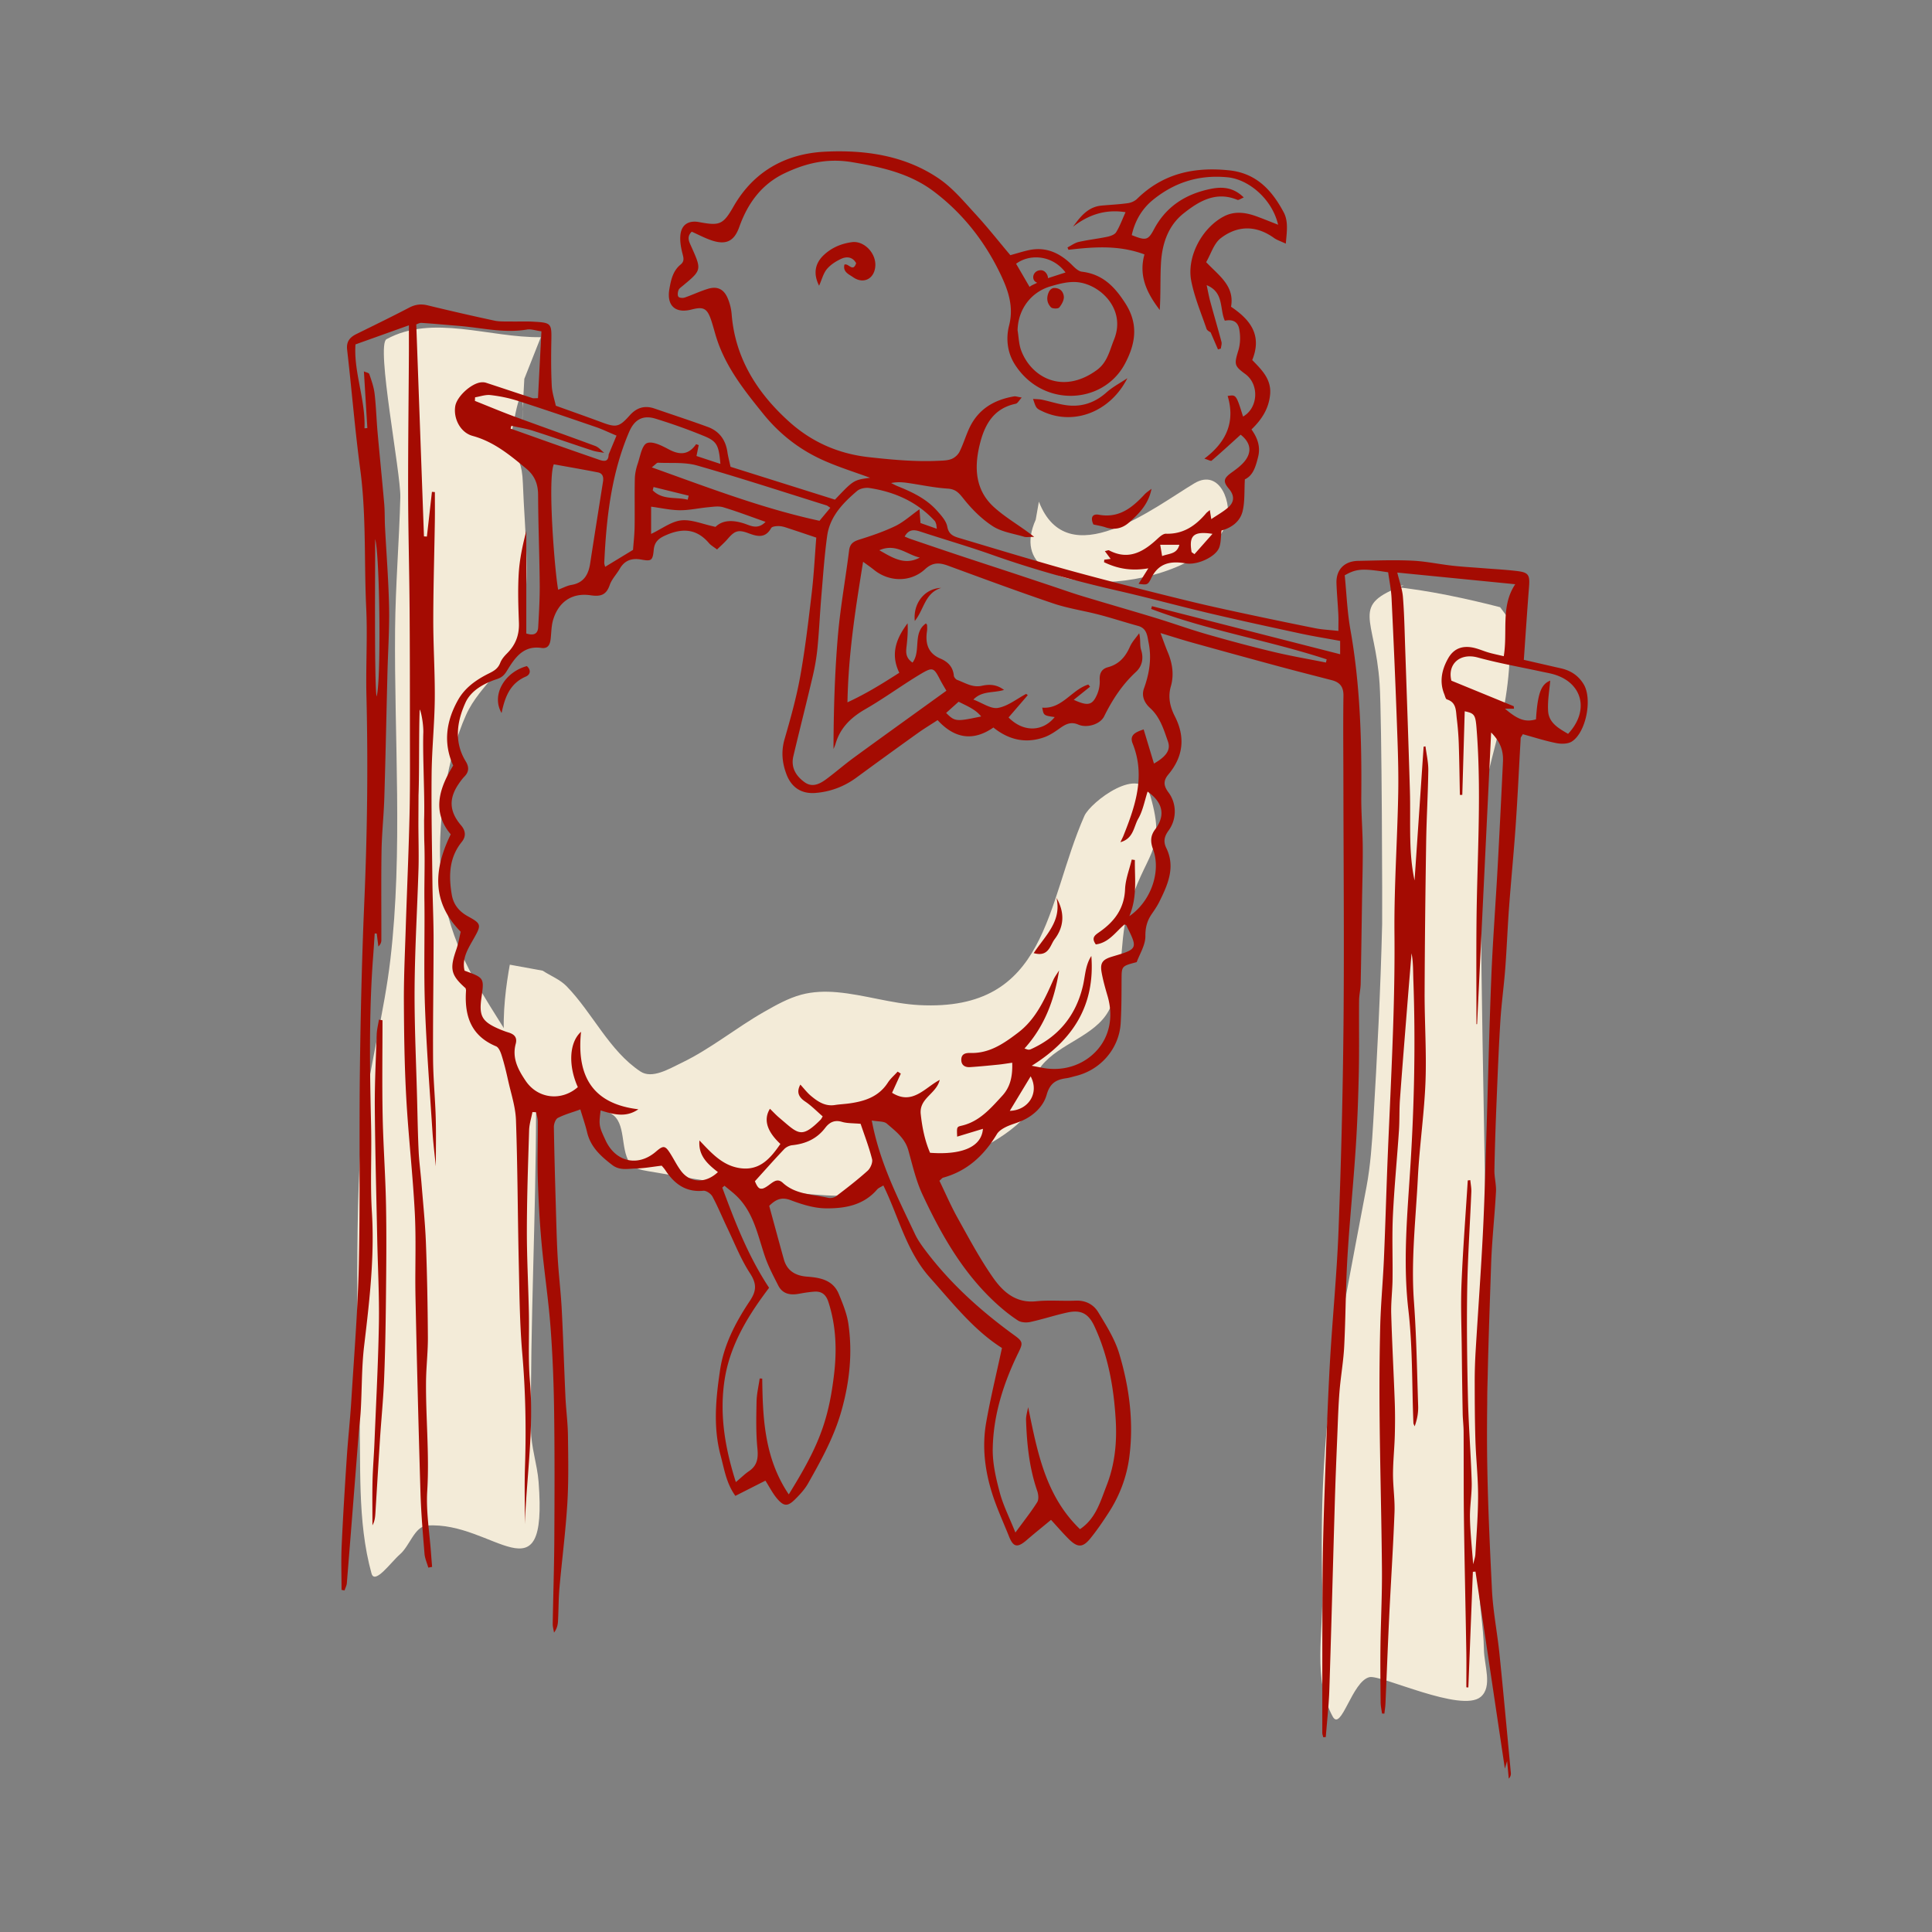
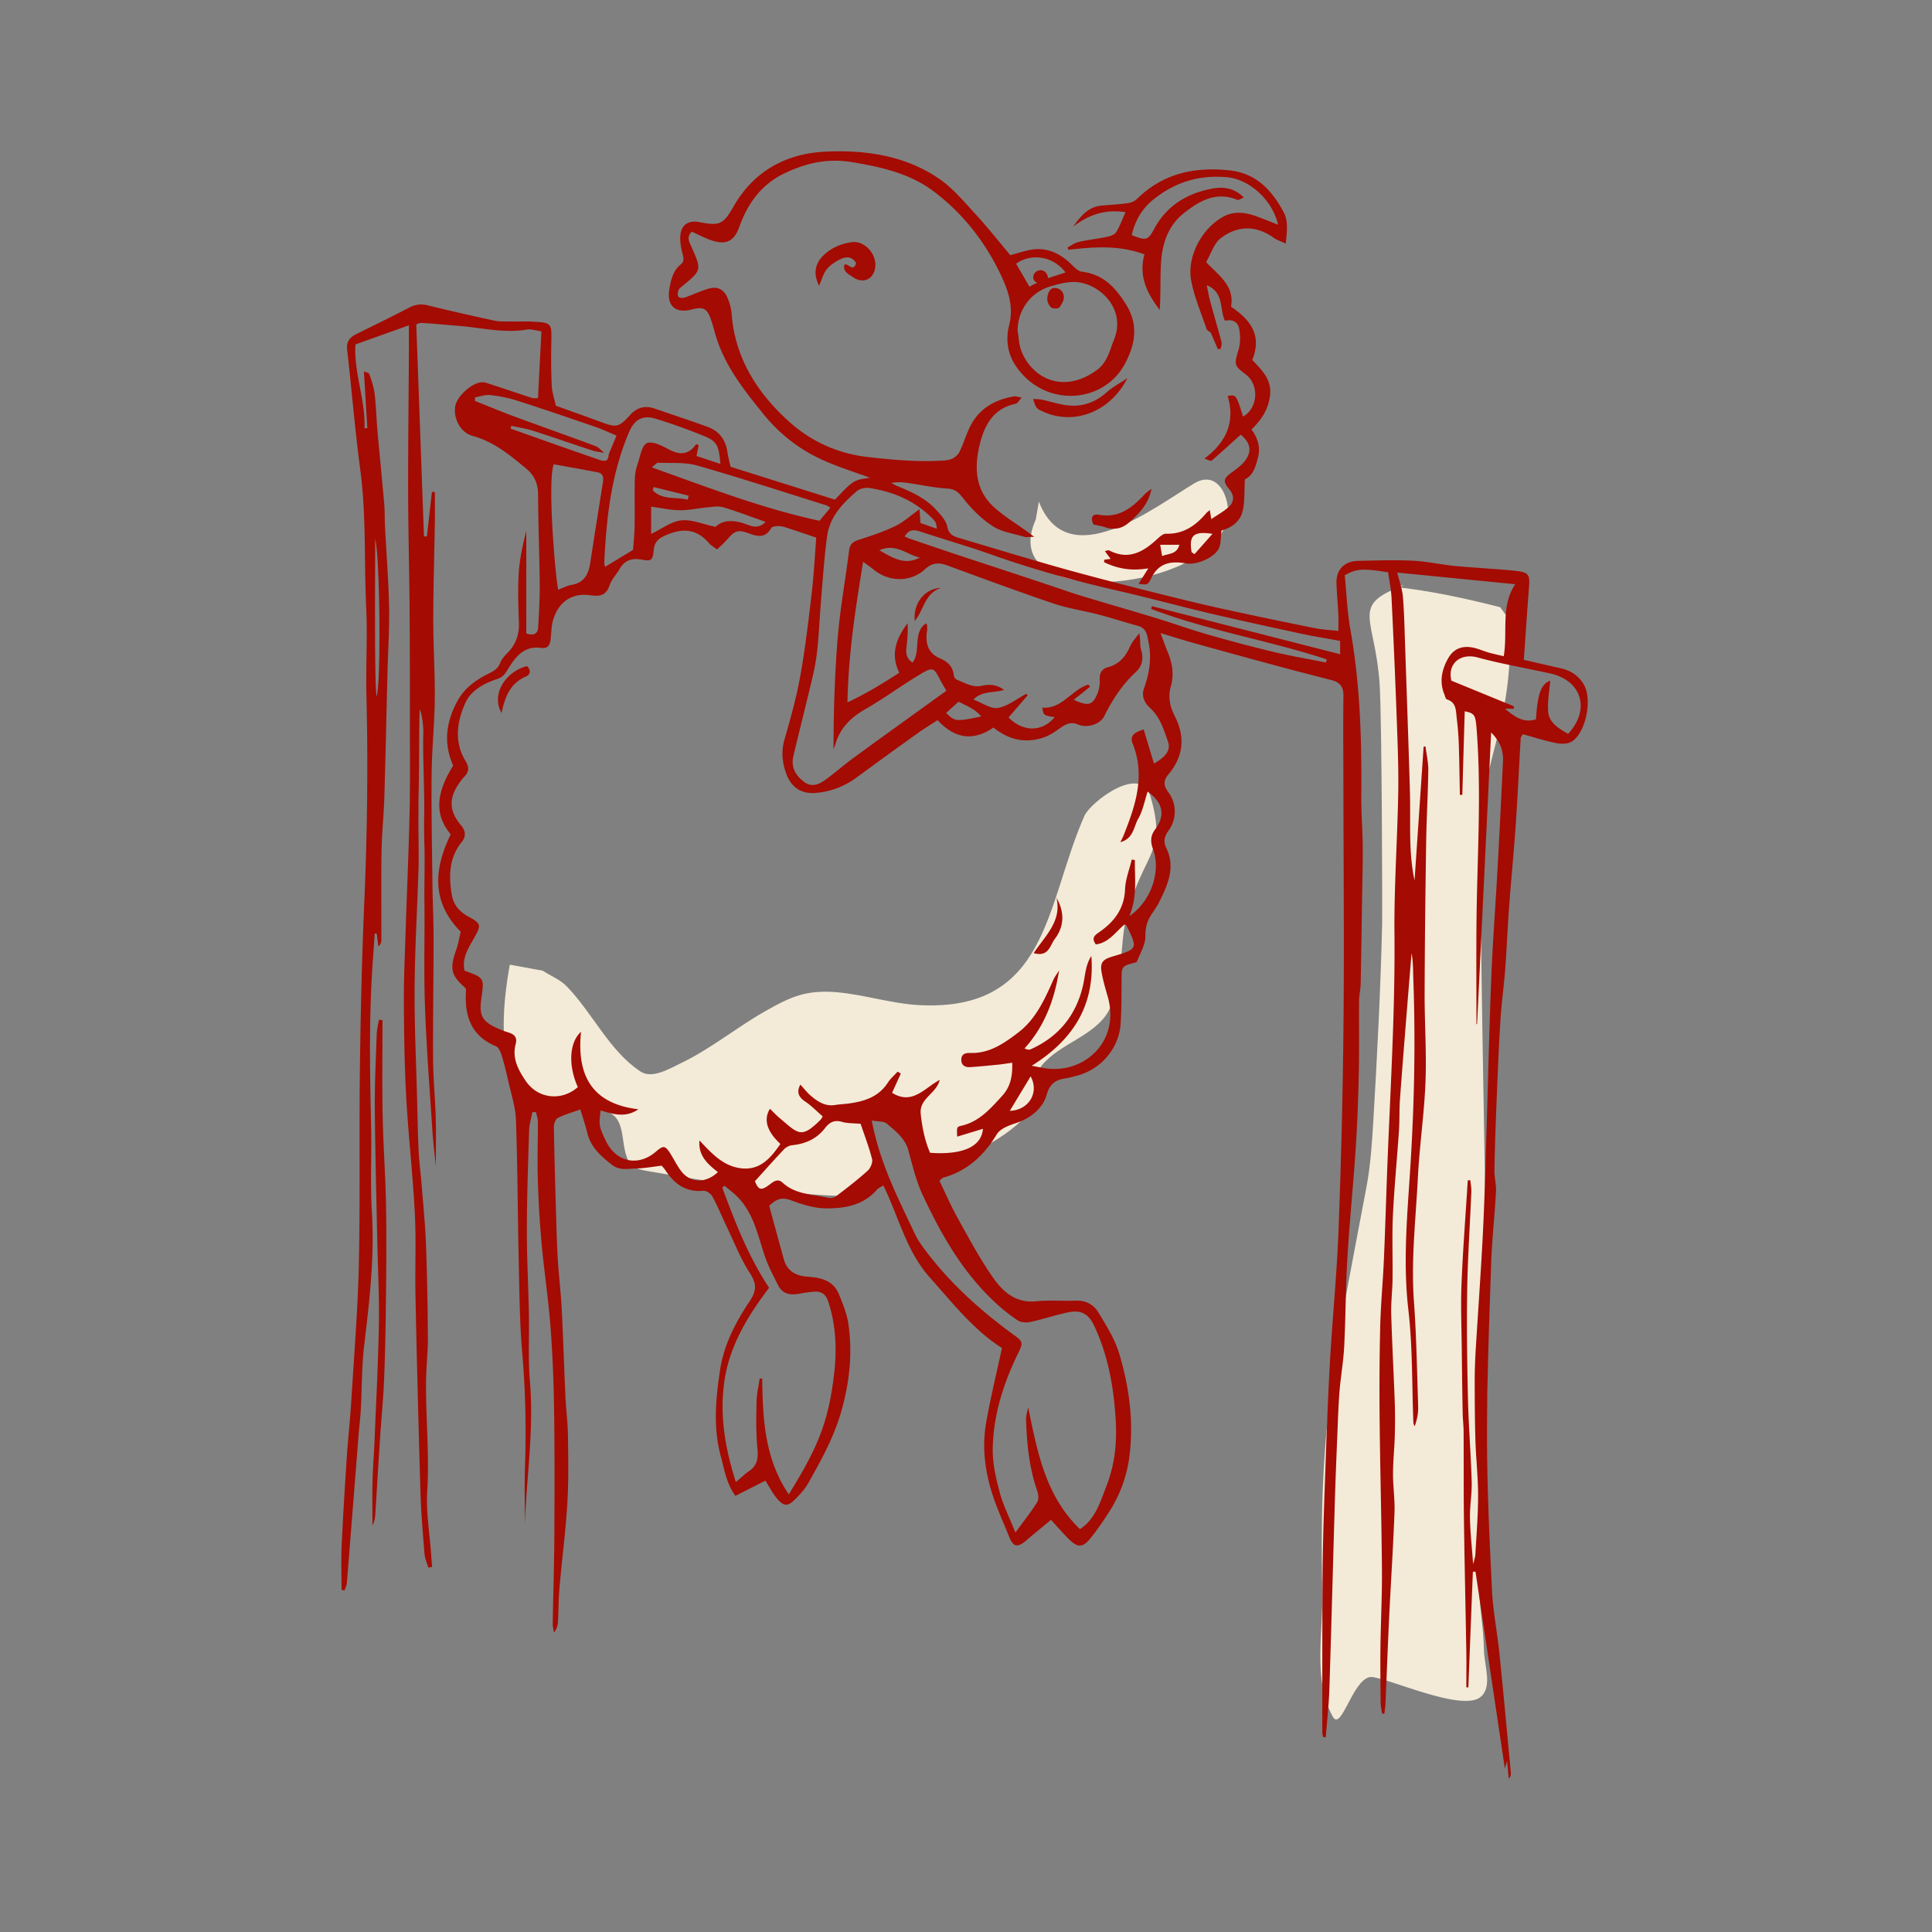
<svg xmlns="http://www.w3.org/2000/svg" viewBox="0 0 600 600">
  <rect x="0" y="0" width="600" height="600" fill="#808080" stroke="none" />
  <g fill="none" fill-rule="evenodd">
    <path fill="#F3EBD8" d="M158.325 299.591c-2.182 12.082-5.123 35.835 8.245 43.813 6.72 4.01 16.657-1.547 23.337 2.526 4.583 2.793 2.696 10.575 5.577 15.103 1.132 1.778 3.65 2.344 5.732 2.672.824.13 54.926 9.795 64.784 7.21 17.64-4.627-4.202-22.486 3.293-28.416 11.203-8.865 12.492 22.678 27.423 17.631 6.706-2.266 21.514-9.829 24.556-17.896 1.355-3.595-.199-8.329 2.227-11.307 5.633-6.916 16.38-9.124 20.748-16.9 5.066-9.019 3.12-20.5 5.863-30.473 5.316-19.327 12.341-18.443 7.182-36.228-2.96-10.203-18.623 1.746-20.528 6.067-12.057 27.35-11.053 60.855-51.3 58.749-8.605-.45-16.957-3.233-25.54-3.993-3.68-.326-7.492-.209-11.06.753-4.104 1.106-7.881 3.245-11.575 5.348-8.712 4.96-16.553 11.457-25.585 15.807-3.936 1.896-9.19 5.113-12.828 2.694-9.704-6.452-14.767-18.067-22.88-26.432-2.072-2.136-4.987-3.248-7.48-4.872l-10.191-1.856zm164.312-143.798c8.9 22.987 35.598 1.9 48.267-5.688 8.14-4.876 12.028 6.68 9.928 12.528-7.812 21.756-71.753 26.95-59.18-1.246m114.376 20.372c-16.987 6.276-8.987 9.61-7.575 30.64.726 10.827.853 71.785.787 74.558-.492 20.468-1.539 40.921-2.756 61.359-.403 6.775-.856 13.58-2.104 20.252-9.22 49.278-15.015 72.467-13.713 125.238.323 13.124-3.056 27.71 3.198 39.252 2.658 4.907 6.01-10.987 11.454-12.21 3.613-.81 28.508 11.185 34.516 6.142 3.764-3.16 1.087-9.796 1.011-14.71-.113-7.333-1.663-14.611-1.576-21.944.246-20.652 2.614-41.254 2.574-61.908-.112-56.165-2.007-111.28-2.06-167.408-.023-23.82 8.697-33.056 9.18-60.334.057-3.19 1.946-8.703-1.142-9.5l-1.946-2.613c-10.21-2.635-22.692-5.324-33.28-6.353" />
-     <path fill="#F3EBD8" d="M167.954 104.714c-15.973.208-33.608-7.199-47.92.624-3.331 1.821 4.485 41.59 4.291 49.103-.352 13.67-1.499 27.312-1.627 40.987-.315 33.65 2.484 68.855-1.47 102.603-1.874 15.985-6.044 31.56-8.204 47.5-3.168 23.375-1.873 79.17-1.435 91.735.599 17.17-.772 34.95 3.788 51.38 1.008 3.633 6.111-3.59 8.825-5.93 3.07-2.648 4.532-8.667 8.422-8.943 20.546-1.453 37.56 24.077 34.64-13.57-.424-5.457-2.331-10.746-2.368-16.224-.224-33.18 1.535-66.345 1.586-99.525.032-21.04-28.103-38.812-29.742-75.732-.661-14.918 2.124-33.627 8.019-46.737 4.245-9.441 14.233-15.504 16.728-25.676 3.647-14.87 1.45-30.808.899-46.199-.464-12.924-5.616-4.747-3.187-17.416 5.565-29.03 1.56 20.551 3.634-15.04" />
    <path fill="#A40B02" d="M291.669 55.524c2.826 1.935 5.295 4.427 7.674 7.01l1.015 1.11 1.008 1.114c.504.557 1.006 1.111 1.51 1.659 2.1 2.279 4.102 4.649 6.093 7.047l2.389 2.889c.798.964 1.6 1.93 2.412 2.892l.803-.226 2.338-.668a53.917 53.917 0 012.29-.597c5.43-1.267 9.78.687 13.577 4.391l.411.408.333.324c.742.704 1.607 1.396 2.467 1.499 5.21.628 8.652 3.264 11.562 7.049l.455.607c.076.103.15.206.225.31l.444.635.438.651c.145.22.29.443.433.668 3.833 6.016 3.154 11.662.577 17.146l-.306.631c-.157.316-.32.631-.488.946-6.795 12.697-25.637 13.696-34.224.052-2.251-3.577-2.697-7.793-1.814-11.595l.09-.366c1.243-4.84.256-9.117-1.446-13.233l-.327-.77-.342-.767a60.444 60.444 0 00-.175-.382c-4.89-10.552-11.941-19.634-21.218-26.592-6.355-4.766-13.785-6.893-21.562-8.356l-1.264-.231-1.27-.222-1.274-.214c-7.675-1.267-14.295.353-20.848 3.47-6.977 3.321-11.268 9.063-13.901 16.223l-.166.459c-1.614 4.544-4.226 5.667-8.746 4.104-2.073-.717-4.033-1.764-6.014-2.648-1.19 1.148-1.098 2.243-.714 3.293l.11.285.122.283.605 1.345.502 1.133.33.765.197.474.178.448.16.421.14.399.12.376c.019.062.037.122.053.181l.09.348c.305 1.298.15 2.219-.565 3.216l-.2.263c-.177.22-.38.446-.613.682l-.291.29-.32.3-.346.313-.375.33-.403.345-1.384 1.158-.419.344-.333.27c-.332.276-.64.575-.767.926-.226.62-.341 1.589-.006 2.015.296.377 1.356.452 1.94.252 2.46-.843 4.82-1.997 7.307-2.737 2.83-.842 4.833.125 6.022 2.89a16.171 16.171 0 011.256 5.039c1.08 13.752 8.053 24.547 17.868 33.376 6.866 6.177 15.089 9.94 24.792 11.009l2.402.259c5.997.63 11.94 1.1 17.952.908l1.953-.08c1.132-.05 2.285-.125 3.295-.52.99-.387 2.026-1.301 2.499-2.252.434-.873.81-1.775 1.168-2.685l.704-1.828c.352-.914.712-1.825 1.12-2.713 2.73-5.94 7.668-8.903 13.909-9.965.262-.045.537-.013.882.053l.865.18.434.08c.077.014.157.027.24.04-.158.17-.302.34-.435.504l-.59.755c-.285.353-.539.609-.832.67-6.593 1.365-9.411 6.077-10.942 11.7l-.167.64-.158.648c-.086.367-.167.734-.242 1.1l-.141.732c-1.153 6.332-.394 12.442 4.792 17.199 1.818 1.667 3.834 3.117 5.883 4.531l2.31 1.585c.514.353 1.025.708 1.531 1.067l1.11.805 1.752 1.328-.297.002-.54.013-1.084.047-.348.008c-.329 0-.604-.023-.862-.1a49.55 49.55 0 00-2.016-.548l-1.021-.257c-2.386-.598-4.768-1.218-6.724-2.486-3.282-2.126-6.215-5.018-8.706-8.085l-.582-.728-.332-.409c-1.198-1.444-2.227-2.301-4.395-2.44-2.455-.158-4.894-.537-7.333-.943l-2.09-.351a131.855 131.855 0 00-3.14-.492c-1.59-.225-3.2-.303-4.972.054.674.328 1.332.698 2.026.978l.485.197.966.4c4.011 1.695 7.839 3.705 10.795 7.03l.663.75.445.517c.956 1.137 1.828 2.37 2.064 3.657.39 2.128 1.554 2.835 3.072 3.342l.37.118 11.342 3.395a1763.028 1763.028 0 0016.747 4.933c6.46 1.862 12.959 3.598 19.466 5.288 7.949 2.065 15.913 4.07 23.89 6.013 5.196 1.265 10.42 2.422 15.65 3.543a1687.38 1687.38 0 0023.756 4.939c1.165.232 2.35.364 3.63.485l1.702.157c.59.055 1.202.114 1.843.186l.005-1.04.018-1.892a39.424 39.424 0 00-.037-2.161c-.16-3.238-.466-6.47-.578-9.71-.145-4.204 2.413-6.866 6.727-6.952l5.029-.111c3.912-.084 7.825-.132 11.727.044 2.441.11 4.87.463 7.299.833l2.083.315a91.26 91.26 0 003.128.417c1.54.174 3.087.302 4.634.417l3.096.223 3.09.236 3.091.222c2.06.15 4.118.314 6.167.559l.226.028.427.06c.068.01.135.02.2.032l.378.069c1.749.35 2.401.96 2.542 2.443l.022.32c.003.055.005.11.006.168l.002.36-.009.386-.02.415-.03.446-.017.235c-.196 2.48-.38 4.96-.56 7.451l-.352 5.001-.525 7.597-.18 2.567 9.708 2.228 1.847.419c3.066.692 5.48 2.303 7.084 5.03 2.68 4.56.682 14.858-3.712 17.685-1.235.794-3.298.806-4.847.499-1.95-.388-3.873-.906-5.79-1.451l-3.45-.991c-.383-.109-.766-.216-1.15-.321a6.987 6.987 0 01-.199.334l-.254.393c-.12.191-.2.344-.21.502l-.252 4.475-.482 8.953a945.37 945.37 0 01-.804 13.424c-.588 8.57-1.44 17.122-2.075 25.688-.47 6.34-.703 12.697-1.184 19.035-.413 5.436-1.178 10.848-1.515 16.288-.374 6.037-.649 12.08-.9 18.124l-.294 7.253c-.282 6.973-.525 13.947-.653 20.923-.04 2.224.607 4.47.487 6.68a305.592 305.592 0 01-.463 6.802l-.356 4.532c-.296 3.777-.572 7.554-.697 11.337l-.387 11.457c-.47 14.003-.896 28.01-.883 42.015.013 13.72.574 27.445 1.228 41.158l.306 6.329c.163 3.35.58 6.687 1.04 10.023l.6 4.29c.264 1.906.512 3.814.708 5.726.751 7.358 1.452 14.722 2.141 22.086l1.376 14.729c.054.584-.058 1.184-.641 1.81l-.52-5.464-.69 2.35-9.127-61.19-.814.065-1.405 35.915-.62-.045c0-3.668.052-7.337-.01-11.004l-.148-8.228-.318-16.457c-.103-5.486-.199-10.972-.272-16.458a950.901 950.901 0 01-.073-10.928l-.01-10.928c-.003-1.822-.008-3.643-.02-5.464-.01-1.867-.254-3.732-.288-5.6-.08-4.396-.151-8.792-.209-13.188l-.077-6.594a479.94 479.94 0 00-.055-3.736l-.07-3.736c-.078-4.358-.13-8.716.048-13.063.244-5.937.61-11.869 1.002-17.799l.711-10.674c.078-1.187.154-2.373.228-3.56l.788-.092.048.459.173 1.378c.072.613.124 1.224.099 1.833a748.866 748.866 0 01-.277 6.054l-.458 9.081c-.247 5.045-.464 10.09-.545 15.138-.182 11.324-.026 22.658.235 33.98.074 3.22.22 6.438.388 9.655l.346 6.434c.171 3.217.33 6.434.422 9.654.043 1.489-.046 2.98-.162 4.474l-.184 2.24c-.12 1.493-.217 2.985-.19 4.475.048 2.447.218 4.89.424 7.44l.409 4.932c.054.681.108 1.373.159 2.078.047-.204.093-.395.139-.575l.31-1.18.097-.399c.073-.32.123-.613.14-.907l.105-1.822.337-5.468c.22-3.645.404-7.29.405-10.936.001-2.864-.16-5.726-.345-8.589l-.224-3.436a164.166 164.166 0 01-.26-5.155c-.191-6.09-.215-12.188-.222-18.282-.003-3.217.108-6.44.3-9.652.205-3.409.423-6.817.644-10.224l.662-10.223c.326-5.112.638-10.224.903-15.34.358-6.925.59-13.857.804-20.79l.256-8.32c.535-16.932.905-33.871 1.576-50.798.202-5.09.49-10.178.803-15.264l.72-11.443c.158-2.543.31-5.086.45-7.63.6-10.941 1.132-21.886 1.657-32.831.154-3.192-.677-6.054-3.673-9.058l-4.363 90.57-.2.013-.006-5.291-.023-10.583c-.008-5.292-.003-10.583.047-15.874.044-4.683.155-9.366.279-14.048l.206-7.679.046-1.832.086-3.665c.224-10.383.263-20.767-.472-31.152l-.16-2.1-.067-.743a29.825 29.825 0 00-.024-.227l-.05-.427-.054-.392-.061-.357a8.18 8.18 0 00-.034-.167l-.073-.31c-.299-1.132-.815-1.626-1.91-1.981l-.3-.09-.327-.086-.356-.083-.387-.083-.753 25.959-.75.007c-.11-5.347-.171-10.696-.352-16.041a86.221 86.221 0 00-.502-6.702l-.153-1.302-.057-.576-.072-.774-.043-.384c-.203-1.66-.682-3.203-2.858-3.88-.228-.07-.382-.403-.516-.782l-.24-.712-.05-.128c-1.595-3.912-.755-7.658 1.19-11.108 1.755-3.11 4.506-4.094 8.016-3.288.671.154 1.328.366 1.982.593l1.307.462a24.988 24.988 0 002.596.764l.891.212 1.95.448c.176.04.354.082.536.126.38-2.305.443-4.626.467-6.93l.02-2.27.015-.886a77.9 77.9 0 01.011-.442l.03-.881c.156-3.811.721-7.512 3.023-10.943l-36.632-3.622c.139.577.284 1.13.43 1.666l.567 2.059c.357 1.324.652 2.568.754 3.827.257 3.167.39 6.346.496 9.526l.183 5.725c.515 14.94 1.043 29.882 1.486 44.826.154 5.186-.004 10.38.127 15.569.105 4.146.433 8.287 1.32 12.424l2.816-41.554.58-.09c.056.45.122.9.191 1.35l.322 2.028c.207 1.35.376 2.701.359 4.05-.1 7.46-.553 14.916-.666 22.377-.237 15.586-.425 31.175-.477 46.763-.008 2.631.04 5.263.103 7.896l.155 5.923c.115 4.606.19 9.21.013 13.805-.178 4.585-.589 9.16-1.03 13.736l-.442 4.575c-.364 3.812-.702 7.627-.895 11.448a389.28 389.28 0 01-.32 5.477l-.275 4.107-.277 4.107c-.542 8.215-.952 16.437-.351 24.709.523 7.203.774 14.425.989 21.65l.157 5.418c.053 1.806.107 3.612.166 5.417.068 2.07-.282 4.155-1.087 6.328l-.063-.15-.142-.298c-.093-.199-.176-.398-.184-.6a462.56 462.56 0 01-.255-8.793l-.111-5.28c-.144-6.5-.35-12.99-1.018-19.427l-.177-1.608c-1.276-10.973-.85-21.844-.162-32.714l.17-2.609.357-5.312c.09-1.352.18-2.704.265-4.056 1.216-19.301 1.612-38.61.91-57.938l-.02-.673-.046-2.022c-.044-1.798-.127-3.602-.49-5.417l-.794 9.629c-.132 1.605-.262 3.21-.39 4.816l-.985 12.351c-.492 6.176-.976 12.353-1.426 18.532-.235 3.233-.096 6.492-.314 9.726a593.612 593.612 0 01-.428 5.868l-.69 8.8c-.3 3.91-.575 7.822-.76 11.738-.154 3.278-.161 6.563-.14 9.85l.03 3.943a296.22 296.22 0 01-.001 5.914c-.015 1.2-.077 2.4-.15 3.6l-.147 2.399c-.094 1.6-.161 3.197-.116 4.793.259 9.146.77 18.285 1.099 27.43.125 3.478.108 6.967.01 10.445-.114 3.964-.544 7.922-.552 11.883-.003 1.446.077 2.893.174 4.34l.148 2.171c.12 1.809.211 3.616.142 5.418-.414 10.82-1.13 21.63-1.653 32.449-.433 8.946-.757 17.897-1.15 26.844-.046 1.06-.221 2.114-.335 3.17l-.74-.007-.07-.5-.16-1c-.104-.665-.195-1.332-.202-2-.06-5.841-.123-11.684-.05-17.526.023-1.746.062-3.491.107-5.237l.22-7.855c.092-3.491.16-6.982.132-10.472-.041-5.153-.117-10.306-.206-15.459l-.283-15.458c-.092-5.152-.175-10.305-.227-15.458-.1-9.721-.062-19.448.174-29.166.077-3.143.255-6.283.455-9.422l.308-4.709c.152-2.354.296-4.71.398-7.066.462-10.698.749-21.403 1.19-32.102.09-2.183.183-4.366.279-6.548l.583-13.094c.725-16.367 1.37-32.735 1.214-49.141-.074-7.767.19-15.536.492-23.307l.229-5.828c.188-4.857.362-9.714.448-14.571.099-5.603-.045-11.214-.239-16.822l-.228-6.307c-.453-12.458-1-24.914-1.608-37.366-.074-1.508-.28-3.01-.51-4.494l-.281-1.772a83.889 83.889 0 01-.26-1.752l-1.662-.251-.762-.11-1.063-.141-.66-.08-.621-.07-.298-.03-.572-.05-.54-.038-.511-.026-.486-.014c-.709-.01-1.337.021-1.92.099l-.384.058-.371.072-.363.086c-.36.092-.71.206-1.062.342l-.352.142-.356.158-.361.172-.184.092-.374.195-.385.21-.198.11c.085.853.163 1.71.236 2.571l.211 2.592c.312 3.9.624 7.848 1.314 11.729 3.046 17.133 3.537 34.397 3.38 51.728-.044 5.228.41 10.458.453 15.688.024 3.12-.022 6.241-.082 9.362l-.093 4.682c-.015.78-.029 1.56-.041 2.34l-.197 13.086c-.068 4.362-.142 8.723-.232 13.085-.036 1.736-.476 3.465-.491 5.199-.02 2.13-.022 4.261-.019 6.392l.013 6.393c.001 3.197-.012 6.393-.082 9.588-.171 7.829-.447 15.662-.96 23.474a781.104 781.104 0 01-.962 12.719l-.696 8.475a616.181 616.181 0 00-.916 12.72c-.244 4.086-.376 8.177-.49 12.27l-.165 6.138c-.087 3.07-.188 6.138-.343 9.203-.106 2.096-.334 4.185-.587 6.274l-.386 3.133c-.19 1.566-.368 3.134-.493 4.705-.312 3.935-.453 7.883-.606 11.83l-.078 1.974c-.276 6.699-.557 13.399-.756 20.1l-.339 11.715-.66 23.43c-.223 7.81-.454 15.619-.71 23.428-.087 2.739-.302 5.473-.541 8.207l-.292 3.28c-.096 1.094-.19 2.187-.275 3.28l-.784.075-.06-.233-.13-.465a2.74 2.74 0 01-.111-.7l.008-24.699c.007-8.233.028-16.466.089-24.698.063-8.722.33-17.444.638-26.163l.341-9.69c.346-9.69.72-19.38 1.253-29.061.768-13.922 2.186-27.815 2.714-41.744.808-21.281 1.338-42.58 1.542-63.876.132-13.865.117-27.73.073-41.597l-.06-16.64c-.01-2.772-.02-5.546-.028-8.319l-.026-12.216-.03-7.793c-.017-5.196-.02-10.39.053-15.585.039-2.76-1.121-4.157-3.601-4.801l-8.298-2.144a820.662 820.662 0 01-8.287-2.184 3594.068 3594.068 0 01-26.608-7.3c-1.29-.358-2.576-.739-3.883-1.135l-5.065-1.554-1.067-.324.27.723.759 2.06c.326.886.644 1.734.98 2.568l.257.622c1.39 3.316 1.937 6.736 1.049 10.196l-.105.385c-.929 3.232-.284 6.185 1.091 8.998l.156.312c3.315 6.502 2.615 12.53-2.012 18.048-1.667 1.987-1.446 3.526-.085 5.424l.14.19c2.523 3.378 2.547 8.066.219 11.5l-.175.249c-1.22 1.684-1.755 3.215-.854 5.252l.11.238c2.18 4.477 1.347 8.638-.311 12.676l-.262.62c-.044.104-.09.207-.135.31l-.277.618-.287.616-.293.615-.298.614-.301.613c-.66 1.33-1.514 2.57-2.355 3.799-1.43 2.09-2 4.159-1.978 6.88.013 1.638-.613 3.28-1.315 4.868l-.811 1.805c-.209.473-.404.94-.57 1.396l-1.177.31-.41.113-.552.161-.168.053-.315.105c-.1.034-.195.07-.285.105l-.258.107c-.856.382-1.231.831-1.398 1.657l-.042.246-.032.268-.024.292-.017.317-.014.527-.01 1.255-.012 3.365c-.017 3.366-.064 6.732-.263 10.088-.47 7.865-6.217 14.508-13.92 16.38l-.482.124-.965.262c-.483.128-.967.244-1.458.312-3.075.424-5.017 1.405-6.083 4.879l-.087.295c-1.004 3.568-4.063 6.51-7.81 8.108-.4.17-.807.325-1.217.473l-1.236.434c-.823.29-1.64.589-2.416.975-1.045.52-2.198 1.256-2.775 2.213-3.945 6.54-9.145 11.444-16.686 13.513-.146.04-.277.14-.43.283l-.435.423a7.85 7.85 0 01-.29.262c.412.847.815 1.702 1.218 2.561l1.21 2.585c1.015 2.158 2.06 4.314 3.224 6.404l2.8 5.046c2.574 4.625 5.211 9.219 8.234 13.534.12.17.24.34.364.509l.373.5c.063.083.126.166.19.247l.388.486.398.474c2.825 3.276 6.452 5.61 11.61 5.077 2.037-.211 4.093-.219 6.153-.195l2.06.029c1.375.017 2.749.023 4.118-.033 3.08-.126 5.534 1.214 6.965 3.574l1.132 1.862.753 1.252c1.871 3.142 3.631 6.374 4.655 9.79 3.128 10.437 4.549 21.247 3.123 32.13-.79 6.028-2.93 11.814-6.268 17.007-1.811 2.815-3.698 5.606-5.803 8.204-2.394 2.954-4.005 2.936-6.76.193-1.018-1.013-1.99-2.072-2.99-3.179l-1.218-1.352a201.05 201.05 0 00-1.272-1.4l-1.123.927-3.279 2.695c-.715.59-1.421 1.179-2.12 1.772l-1.043.893c-2.793 2.414-4.082 2.24-5.398-.931l-.086-.211a181.91 181.91 0 00-.973-2.383l-1.489-3.564c-.985-2.379-1.934-4.769-2.715-7.213-2.293-7.178-3.232-14.621-1.935-22.086.703-4.043 1.557-8.06 2.467-12.174l1.75-7.854c.236-1.07.472-2.152.707-3.245-5.79-3.658-10.649-8.618-15.349-13.877l-1.172-1.32-2.335-2.664-1.754-2.004-1.175-1.333-.591-.664c-4.032-4.517-6.558-9.76-8.803-15.18l-.534-1.305-.527-1.309-.542-1.36c-1.264-3.174-2.535-6.364-4.05-9.461-.17.108-.34.205-.504.296l-.48.262c-.384.213-.723.423-.971.71-4.236 4.932-10.084 5.916-15.965 5.84-3.631-.046-7.371-1.22-10.823-2.521-2.706-1.022-4.497-.436-6.705 1.755l.635 2.329 1.933 7.1c.651 2.387 1.312 4.789 1.983 7.188.992 3.543 3.568 5.028 6.979 5.342l.824.066.272.024.542.055.537.064.53.076c3.167.491 5.97 1.684 7.388 5.15l.49 1.199c1.058 2.608 2.072 5.286 2.47 8.02 1.329 9.11.376 18.045-2.131 26.974-1.781 6.347-4.606 12.132-7.7 17.798l-.891 1.616-.45.806-.905 1.611-.454.805c-.938 1.659-2.265 3.142-3.626 4.517l-.372.373c-.117.116-.231.227-.343.331l-.327.296c-1.865 1.62-3.01 1.407-4.883-.766-.913-1.058-1.651-2.268-2.388-3.509l-.636-1.068a44.37 44.37 0 00-.66-1.067l-9.33 4.729c-1.892-2.637-2.793-5.456-3.513-8.265l-.235-.936-.571-2.326a61.659 61.659 0 00-.24-.92c-2.135-7.923-1.66-15.952-.584-23.895l.195-1.4.206-1.4c1.141-7.613 4.668-14.467 8.861-20.836l.383-.577c2.067-3.098 2.134-5.243.189-8.347l-.177-.276c-1.77-2.713-3.18-5.661-4.54-8.641l-1.218-2.684c-.408-.894-.819-1.785-1.242-2.668-.39-.814-.768-1.634-1.141-2.456l-1.118-2.467c-.75-1.643-1.516-3.276-2.37-4.862-.474-.884-1.915-1.884-2.815-1.8-5.438.518-9.01-2.117-11.801-6.363a7.607 7.607 0 00-.424-.577l-.28-.338-.355-.408a5.277 5.277 0 01-.087-.103c-.52.06-1.028.125-1.527.192l-2.198.3c-1.195.16-2.355.295-3.51.35l-.693.023c-.287.005-.575.02-.864.037l-1.45.1-.497.025c-1.573.058-3.138-.095-4.644-1.253l-.639-.497-.315-.25-.622-.504c-2.872-2.372-5.289-5.005-6.205-8.89a38.124 38.124 0 00-.455-1.734l-.26-.886-.427-1.381-.624-2-.332-1.091c-.458.165-.91.32-1.357.472l-1.32.444c-1.519.512-2.96 1.02-4.307 1.71-.728.373-1.258 1.87-1.242 2.844.128 7.573.331 15.145.551 22.716l.167 5.678c.128 4.346.248 8.694.525 13.032.092 1.455.209 2.908.334 4.36l.388 4.358c.191 2.18.37 4.359.482 6.542.469 9.05.732 18.11 1.15 27.164.062 1.324.163 2.646.272 3.968l.22 2.644c.141 1.762.26 3.524.283 5.288l.047 3.534c.075 5.891.114 11.79-.243 17.658-.265 4.368-.683 8.727-1.131 13.084l-.543 5.228c-.271 2.614-.535 5.23-.764 7.847a82.428 82.428 0 00-.246 4.46l-.09 2.98c-.03.993-.067 1.985-.123 2.977-.066 1.18-.377 2.346-1.227 3.48l-.06-.343-.206-1.032c-.087-.459-.154-.917-.146-1.375.146-8.721.446-17.441.498-26.163.079-13.331.125-26.664-.064-39.993-.124-8.706-.46-17.422-1.123-26.101-.664-8.681-1.988-17.31-2.773-25.984-.606-6.696-.973-13.424-1.175-20.145-.089-2.919-.075-5.84-.042-8.762l.054-4.384c.016-1.46.026-2.922.02-4.383-.001-.494-.094-.987-.211-1.48l-.277-1.11c-.029-.123-.056-.247-.081-.37l-1.126-.032c-.071.375-.153.75-.238 1.123l-.26 1.123c-.26 1.123-.494 2.246-.53 3.376l-.216 6.898c-.25 8.05-.468 16.1-.485 24.15-.018 8.569.458 17.138.63 25.709.038 1.89.036 3.785.024 5.679l-.03 4.262c-.019 3.787.012 7.57.33 11.329.71 8.354.29 16.658-.305 24.958l-.204 2.766-.415 5.532c-.27 3.69-.513 7.38-.644 11.076 0-5.961-.164-11.927.034-17.881.39-11.717.174-23.387-.841-35.085-.585-6.737-.785-13.51-.93-20.283l-.124-6.095-.044-2.031c-.335-14.71-.346-29.428-.866-44.13-.087-2.46-.616-4.908-1.22-7.35l-.534-2.118a95.158 95.158 0 01-.698-2.902c-.56-2.548-1.174-5.093-1.951-7.58l-.13-.4c-.348-1.028-.885-2.237-1.647-2.554-7.629-3.166-9.725-9.186-9.368-16.585l.042-.72c.016-.24-.087-.487-.135-.73l-.476-.428-.226-.209-.43-.406c-3.032-2.935-3.572-4.884-2.414-8.919l.169-.563.189-.591.209-.62.112-.322c.305-.87.53-1.768.735-2.685l.454-2.09c.053-.235.107-.47.164-.706-6.922-7.024-8.213-14.622-5.984-22.79l.209-.733c.4-1.347.893-2.709 1.47-4.086l.324-.753c.055-.126.11-.251.167-.377l.348-.758.363-.76c-5.1-6.071-4.096-12.314-.84-18.552l.334-.624.347-.623.178-.312.367-.624.379-.623c-3.163-7.04-2.158-13.827 1.5-20.348 2.138-3.812 5.6-6.24 9.382-8.152l.407-.203c1.53-.754 2.683-1.523 3.326-3.197.388-1.01 1.144-1.933 1.927-2.741l.235-.24c2.626-2.63 3.779-5.701 3.639-9.445l-.092-2.552c-.145-4.256-.226-8.522.03-12.76.268-4.433 1.216-8.825 2.349-13.226v31.857c2.697.847 3.6-.207 3.697-1.956l.164-2.979c.187-3.476.342-6.956.31-10.433-.024-2.636-.072-5.27-.13-7.906l-.186-7.906a626.153 626.153 0 01-.19-11.858c-.015-3.387-1.05-5.978-3.653-8.144l-1.383-1.147-.924-.759-.927-.75c-3.878-3.099-7.92-5.887-12.86-7.362l-.596-.171c-3.8-1.038-6-5.401-5.386-9.221.483-3.006 4.998-7.153 8.116-7.418.482-.041 1.006-.006 1.462.143 4.812 1.576 9.613 3.189 14.425 4.766.125.041.26.053.433.051l.847-.032.41-.005 1.07-20.76a23.115 23.115 0 01-1.392-.24l-.93-.186c-.789-.15-1.486-.244-2.148-.131-4.126.707-8.189.411-12.239-.074l-1.278-.159-2.045-.265c-1.874-.245-3.75-.483-5.63-.632l-2.307-.19-4.615-.393a266.126 266.126 0 00-4.617-.347c-.362-.024-.732.09-1.045.212l-.291.122c-.134.058-.247.107-.332.133l2.39 65.837.91.053 1.566-13.886.91.077.014 4.56c.004 1.519.002 3.038-.022 4.558l-.076 4.374-.179 8.75c-.12 5.832-.225 11.665-.232 17.498-.01 8.2.549 16.405.465 24.604-.08 7.717-.9 15.427-.978 23.144-.077 7.553 0 15.108.1 22.663l.102 7.555.048 3.778c.02 1.639.057 3.278.1 4.917l.138 4.916c.066 2.458.119 4.917.119 7.375 0 3.559-.02 7.118-.045 10.677l-.082 10.678c-.038 5.339-.061 10.678-.028 16.016.017 2.709.147 5.417.301 8.126l.24 4.063c.117 2.032.224 4.064.282 6.097.072 2.526.08 5.055.07 7.57l-.035 5.628c-.003.621-.005 1.24-.005 1.859l-.157-1.533-.332-3.102c-.222-2.082-.434-4.188-.571-6.3l-.233-3.524-.716-10.574c-.552-8.225-1.068-16.451-1.366-24.685-.196-5.42-.207-10.844-.185-16.27l.04-8.141c.006-1.809.008-3.618-.001-5.426l-.022-2.713a254.5 254.5 0 010-5.189l.052-5.06c.019-2.244.02-4.494-.039-6.813l-.065-2.048-.027-2.074-.022-4.098.016-.465.023-.977.014-1.034.004-1.648-.007-1.154-.022-1.8-.034-1.867-.221-9.498-.043-2.474-.013-1.192-.007-1.154v-1.11l.004-.538.013-1.035.01-.495.03-.946-.002-.26-.014-.521a22.64 22.64 0 00-.026-.522l-.038-.519-.048-.512a27.206 27.206 0 00-.028-.253l-.06-.496-.068-.481-.072-.463-.117-.652-.08-.4-.082-.371-.08-.337-.08-.299-.076-.258-.071-.214-.066-.166c-.052-.117-.097-.18-.131-.182l-.025.707-.043 1.502-.017.792-.03 1.652-.03 2.623-.023 3.676-.026 5.629-.019 2.744-.03 2.622-.029 1.653-.037 1.557c-.014.5-.03.983-.048 1.444l-.038 8.752.002.857.014 1.814.044 3.881.018 1.979c.012 1.97.008 3.889-.044 5.562-.104 3.363-.235 6.726-.372 10.088l-.277 6.725c-.273 6.725-.517 13.45-.564 20.177-.048 6.745.126 13.492.337 20.239l.278 8.675c.06 1.927.117 3.855.166 5.783l.128 5.344c.085 3.564.18 7.126.35 10.685.068 1.437.193 2.872.333 4.306l.292 2.867c.097.956.19 1.912.266 2.869l.17 2.065.53 6.195c.288 3.442.545 6.886.675 10.334.368 9.703.542 19.417.603 29.128.013 2.047-.092 4.093-.216 6.14l-.188 3.072a93.776 93.776 0 00-.174 4.608c-.03 3.567.065 7.131.188 10.696l.191 5.346c.21 5.943.358 11.89-.006 17.859-.216 3.534.023 7.096.36 10.663l.174 1.785.211 2.082c.132 1.301.26 2.602.366 3.902l.194 2.581.207 2.564-1.178.227a20.42 20.42 0 00-.268-.86l-.29-.856c-.288-.857-.552-1.716-.623-2.591l-.344-4.224c-.397-4.93-.761-9.863-.91-14.801a6991.985 6991.985 0 01-1.545-60.575 301.309 301.309 0 01-.042-8.066l.04-6.051c.018-4.034-.004-8.065-.21-12.088-.612-11.942-1.993-23.844-2.656-35.784-.553-9.95-.693-19.931-.74-29.9-.023-5.051.131-10.104.309-15.157l.18-5.053.085-2.526c.108-3.347.228-6.693.351-10.04l.368-10.038c.18-5.02.343-10.039.46-15.06.126-5.299.142-10.6.136-15.903l-.012-6.362c-.002-1.06-.004-2.12-.004-3.181-.006-12.967-.002-25.934-.101-38.901a1324.39 1324.39 0 00-.125-10.255l-.166-10.254c-.08-5.128-.149-10.255-.16-15.383-.016-7.104.022-14.207.074-21.31l.113-14.208c.018-2.367.035-4.735.049-7.103l.007-2.286-.005-6.992-16.588 5.93c-.255 3.658.277 7.304.945 10.976l.273 1.47.337 1.79.269 1.46c.613 3.407 1.107 6.85.973 10.357l.89-.063-1.071-17.606c.088.041.183.08.28.116l.298.104.297.101c.386.135.72.279.798.51l.372 1.087c.555 1.637 1.074 3.3 1.275 4.992.233 1.975.375 3.961.502 5.95l.189 2.982c.066.994.138 1.987.226 2.979.66 7.434 1.427 14.859 2.072 22.295.087 1.008.122 2.02.142 3.035l.034 2.029c.013.676.03 1.352.065 2.027.086 1.665.18 3.33.28 4.995l.302 4.994c.302 4.995.584 9.99.687 14.989.075 3.654-.03 7.313-.167 10.972l-.214 5.49c-.045 1.22-.085 2.44-.116 3.659l-.19 7.771-.366 15.543c-.126 5.181-.26 10.362-.416 15.542a166.797 166.797 0 01-.281 5.597l-.246 3.73c-.162 2.487-.305 4.973-.346 7.462-.15 9.223-.032 18.45-.06 27.675-.001.669-.256 1.336-.925 1.978l-.511-4.025-.626-.038-.307 4.654-.167 2.327c-1.235 16.193-1.09 32.4-.742 48.611l.1 4.422c.058 2.521.058 5.045.042 7.569l-.05 5.678c-.033 4.416-.024 8.828.247 13.226.746 12.124-.374 24.078-1.756 36.046l-.486 4.143-.164 1.382c-.39 3.272-.557 6.57-.673 9.874l-.178 5.667a204.87 204.87 0 01-.18 4.246 77.354 77.354 0 01-.243 3.12l-.306 3.115c-.049.52-.095 1.039-.136 1.559l-2.425 30.749c-.405 5.124-.814 10.249-1.227 15.373-.063.777-.473 1.525-.722 2.286l-.93-.187c0-4.534-.17-9.075.036-13.6.418-9.192.992-18.38 1.597-27.562.383-5.835 1.036-11.653 1.394-17.49.174-2.834.36-5.669.549-8.503l.378-5.67c.628-9.449 1.217-18.9 1.423-28.358.22-10.097.236-20.197.23-30.298l-.007-10.101c0-6.735.016-13.468.104-20.201.205-15.758.551-31.521 1.177-47.269l.196-4.723c.924-21.328 1.176-42.645.656-63.984-.085-3.494-.052-6.993-.003-10.491l.06-4.198c.054-4.198.07-8.393-.128-12.58-.201-4.24-.278-8.483-.337-12.728l-.063-4.775c-.112-7.99-.298-15.98-1.263-23.947l-.19-1.493c-.75-5.608-1.365-11.235-1.945-16.866l-1.031-10.138a823.94 823.94 0 00-1.09-10.131c-.302-2.62.868-3.915 2.946-4.938l5.46-2.684c3.637-1.793 7.268-3.6 10.86-5.48 1.895-.99 3.646-1.218 5.716-.715a782.752 782.752 0 0020.73 4.749c1.01.216 2.06.259 3.114.265h1.58l.525.007c2.245.044 4.495-.07 6.735.049l1.273.072.452.032.422.034.391.039.363.044c.058.007.115.015.171.024l.322.053.296.06c1.32.305 1.824.897 1.998 2.257l.032.303c.005.053.01.106.013.16l.02.341.011.367.007.602-.008.903-.013.758c-.087 4.616-.1 9.243.13 13.85.065 1.277.347 2.541.65 3.744l.385 1.509c.082.326.158.645.224.956l2.682.962 5.168 1.85 2.515.907c.832.302 1.66.605 2.487.91l1.777.658.506.18.475.162.445.142.42.122c2.238.613 3.38.273 5.19-1.525l.337-.343.354-.375.374-.41.195-.217c2.165-2.43 4.644-3.207 7.71-2.153l2.765.944 5.533 1.877c2.765.942 5.526 1.898 8.269 2.902 3.454 1.265 5.42 3.854 6.037 7.457l.052.33c.108.736.26 1.464.43 2.218l.401 1.75c.046.201.091.406.136.615l32.43 10.206 1.648-1.73.704-.728.636-.645.39-.386.369-.353.348-.323.33-.293.317-.266c.206-.169.405-.32.6-.457l.29-.194a6.69 6.69 0 011.93-.845l.336-.085c.114-.027.231-.052.352-.077l.374-.072.397-.068.646-.1 1.236-.172c-.728-.27-1.466-.535-2.212-.8l-3.403-1.193c-3.057-1.071-6.178-2.197-9.19-3.564-7.213-3.276-13.321-8.048-18.377-14.303l-1.433-1.778-.949-1.188c-4.882-6.147-9.426-12.46-11.955-20.055-.668-2.006-1.157-4.072-1.832-6.075l-.16-.46-.162-.427c-.996-2.526-2.08-3.15-4.628-2.664l-.426.088-.223.05-.467.117c-5.053 1.31-7.79-1.192-6.908-6.332l.107-.61.115-.608c.457-2.32 1.153-4.536 3.025-6.205l.25-.214c.97-.795.977-1.636.777-2.57l-.073-.314-.21-.82c-.453-1.863-.785-3.892-.526-5.762.42-3.03 2.645-4.283 5.708-3.72l.905.163.833.14.519.077.49.065.464.052c2.708.267 4.078-.243 5.66-2.356l.265-.368c.045-.063.09-.128.135-.195l.275-.413.14-.219.287-.461.298-.494.31-.529.159-.277c6.348-11.077 16.362-16.46 28.492-17.045 12.4-.597 24.784 1.16 35.384 8.416zm-20.933 292.455c1.746 9.29 5.067 17.441 8.7 25.307l.784 1.682c.13.28.262.559.394.838l.792 1.672c.926 1.948 1.858 3.888 2.776 5.833.789 1.67 1.879 3.229 2.99 4.718 7.592 10.159 16.841 18.59 27.019 26.051l1.096.799.362.272.321.255c1.359 1.113 1.534 1.802.955 3.249l-.14.334-.08.178-.176.377-.198.41c-4.64 9.473-7.86 19.428-8.028 30.019-.063 4.045.794 8.181 1.822 12.17l.368 1.4c.504 1.886 1.2 3.72 1.991 5.624l.54 1.282 1.14 2.657c.39.912.785 1.854 1.178 2.836l.97-1.315 2.266-3.039c1.293-1.742 2.469-3.37 3.538-5.067.53-.841.376-2.417.01-3.475-2.472-7.152-3.231-14.56-3.476-22.045-.026-.796.13-1.597.308-2.4l.18-.803c.057-.267.112-.535.158-.802l1.024 4.96.394 1.85.27 1.227.276 1.224.142.61.29 1.216c.048.202.098.404.148.606l.306 1.207c2.39 9.234 5.884 17.905 13.254 25 3.47-2.31 5.198-5.643 6.576-9.103l.291-.743.283-.744.834-2.227.283-.733c2.565-6.535 3.259-13.408 2.82-20.545-.618-10.067-2.335-19.761-6.611-28.923-1.832-3.926-4.14-5.178-8.347-4.276-1.457.312-2.9.687-4.34 1.077l-2.878.79c-1.44.392-2.883.769-4.34 1.086-1.216.264-2.87.175-3.855-.467-2.483-1.622-4.82-3.524-7.003-5.541-9.078-8.392-15.386-18.713-20.738-29.614l-.758-1.56-.375-.784-.741-1.571c-1.288-2.756-2.196-5.698-3.02-8.669l-.442-1.623-.473-1.757c-.158-.586-.317-1.17-.48-1.751-.768-2.746-2.532-4.65-4.474-6.376l-.534-.467-1.672-1.426c-.484-.416-1.201-.56-2.062-.657l-1.096-.109-.59-.064c-.3-.037-.608-.082-.922-.14zm-153.058-31.314l1.11.184c0 9.833-.148 19.668.043 29.497.068 3.501.208 7.001.367 10.5l.323 7c.158 3.499.297 6.998.363 10.5.182 9.703.077 19.413-.026 29.12-.088 8.301-.236 16.605-.572 24.898-.126 3.101-.344 6.199-.582 9.295l-.362 4.645c-.12 1.548-.235 3.096-.337 4.645l-.48 7.56-.923 15.12c-.084 1.355-.164 2.711-.936 4.071l-.005-2.284-.022-4.569c-.007-2.284-.001-4.569.051-6.852.092-3.968.435-7.93.596-11.898l.172-4.104.538-12.313c.292-6.84.55-13.683.67-20.527.152-8.7-.333-17.413-.51-26.12l-.123-5.86-.258-11.719c-.168-7.812-.315-15.625-.374-23.439-.033-4.55.09-9.102.252-13.653l.255-6.827c.028-.759.055-1.517.081-2.276.053-1.537.451-3.062.69-4.594zm107.323 51.58l-.69.587.768 2.058.773 2.056c3.5 9.246 7.312 18.39 12.996 26.987l-.415.55-.822 1.107-.81 1.112c-5.628 7.812-10.28 16.134-11.763 25.766-1.642 10.664.069 21.095 3.49 31.804.235-.198.458-.388.67-.57l1.426-1.25.504-.436c.41-.348.801-.662 1.204-.949l.243-.168c2.293-1.542 2.827-3.484 2.725-5.977l-.03-.543-.05-.56c-.364-3.703-.384-7.449-.328-11.188l.04-2.242.023-1.12c.03-1.438.25-2.873.496-4.306l.247-1.434c.081-.478.159-.956.227-1.434l.79.042.027 1.871.023 1.225.047 1.835.04 1.22.052 1.22.03.608.068 1.216c.572 9.31 2.303 18.396 7.957 26.764l.846-1.376c.139-.226.276-.45.411-.674l.797-1.32.764-1.287.37-.631.717-1.241c6.079-10.638 8.722-18.262 10.193-31.053.854-7.426.57-14.93-1.802-22.204-.741-2.27-2.08-3.344-4.373-3.177-1.34.097-2.677.29-4.005.521l-.795.143c-2.7.497-5.056.053-6.39-2.574l-1.137-2.232c-1.133-2.24-2.225-4.504-3.023-6.86a91.957 91.957 0 01-.634-1.951l-1.06-3.433-.308-.978c-1.406-4.39-3.089-8.642-6.52-12.088-.706-.711-1.476-1.36-2.257-1.997l-1.172-.955a48.39 48.39 0 01-.58-.484zm31.414-18.154l-.14.178c-2.593 3.406-6.08 4.95-10.237 5.386-.878.092-1.898.583-2.504 1.22a292.473 292.473 0 00-4.997 5.425l-3.051 3.387-1.044 1.155.162.379c.026.06.052.12.079.177l.156.328c.775 1.557 1.485 1.854 3.011.938l.317-.2c.164-.108.336-.227.518-.36l.717-.531.262-.19.261-.177c.955-.626 1.902-.938 3.03-.002l.154.135c2.33 2.14 5.086 2.982 7.934 3.537l.817.152.819.141 1.642.273.818.141c.682.122 1.359.255 2.028.412.763.179 1.874-.02 2.487-.485 3.345-2.542 6.68-5.115 9.799-7.924.878-.79 1.639-2.57 1.373-3.62-.527-2.075-1.19-4.117-1.874-6.105l-1.356-3.9c-.11-.32-.218-.636-.323-.95a39.538 39.538 0 00-1.345-.1l-1.625-.09c-.9-.055-1.719-.134-2.494-.327l-.33-.09c-2.255-.674-3.801.114-5.064 1.687zM239.493 164c-1.259 2.228-2.803 2.639-4.536 2.346l-.35-.067-.353-.084-.179-.048-.36-.106-.183-.057-.368-.123-.371-.13-.376-.14c-2.904-1.084-4.065-.808-5.916 1.196l-.344.384a27.46 27.46 0 00-.18.206c-.569.663-1.196 1.276-1.838 1.886l-.969.918c-.161.155-.322.31-.482.468a22.43 22.43 0 00-.5-.375l-.865-.616c-.455-.325-.824-.61-1.118-.957-3.818-4.506-8.213-4.73-13.215-2.574l-.57.254c-2.08.963-3.174 2.106-3.395 4.363l-.066.619-.047.37-.05.337-.056.306-.062.276c-.276 1.088-.758 1.417-1.892 1.36l-.285-.022-.311-.035-.166-.022-.542-.084-.398-.07c-2.774-.494-4.996.143-6.525 2.598l-.146.244c-.284.493-.61.97-.945 1.44l-.506.706c-.672.939-1.317 1.883-1.677 2.93-1.043 3.036-2.747 3.602-5.678 3.21l-.24-.033c-5.733-.846-9.89 1.954-11.615 7.493-.338 1.083-.479 2.23-.578 3.388l-.118 1.49-.041.495-.067.66-.044.329c-.229 1.512-.809 2.696-2.648 2.517l-.202-.024c-3.496-.503-5.83.819-7.663 2.815l-.328.37c-.161.188-.319.382-.473.58l-.304.4-.296.41-.288.418-.422.638-.41.647-.536.869c-.843 1.38-1.617 2.015-2.952 2.491l-.241.083c-4.001 1.312-7.952 3.559-9.621 7.206-.201.44-.393.882-.574 1.328l-.263.67c-1.954 5.159-2.393 10.666.679 15.94l.205.343c1.008 1.646 1.068 3.111-.232 4.554l-.156.166c-.691.709-1.283 1.528-1.84 2.352-3.027 4.48-2.868 8.387.577 12.572l.22.262c1.388 1.626 1.54 3.33.366 4.919l-.136.176c-3.773 4.681-4.09 9.932-3.277 15.5l.12.779c.517 3.176 2.231 5.244 4.84 6.745l.921.513.567.326.338.205.308.197c1.413.933 1.765 1.634 1.322 2.924l-.103.276-.125.294-.147.314-.168.336-.29.548-.455.822-.285.502-.64 1.123-.316.566-.155.285-.302.573c-1.132 2.204-1.937 4.528-1.317 7.187l1.544.57.662.254.403.162.373.156.176.078.33.152c1.425.683 2.015 1.335 2.147 2.556l.022.28.008.302-.005.322-.018.346-.029.37-.063.605-.083.668-.138.998-.12.847-.072.575-.031.276-.051.534-.036.507c-.198 3.548.838 5.188 4.231 6.879l.489.236.256.119.536.24.28.12a28.64 28.64 0 002.23.857l.569.18c1.738.522 2.762 1.432 2.332 3.347l-.05.202c-1.058 3.943.369 7.242 2.355 10.366l.366.567.377.563c3.766 5.559 11.065 6.413 16.192 1.935-2.991-6.632-2.725-13.842.994-17.18l-.076.807-.06.796c-.85 12.638 4.108 20.817 17.944 22.457-3.002 2.075-5.973 1.887-8.907 1.163l-.568-.146a35.271 35.271 0 01-.283-.077l-.566-.161-.847-.253-.55-.167-.134 1.09-.072.638-.055.577c-.156 1.832-.014 2.81.688 4.52l.228.537.262.59.638 1.38c3.1 6.637 9.873 8.22 15.388 3.658l.57-.484.311-.254.289-.222c1.343-.994 1.982-.861 3.007.577l.218.316.232.354.12.19c.251.398.492.803.729 1.21l.706 1.225c.589 1.02 1.192 2.029 1.9 2.957 2.849 3.733 7.638 3.857 11.397.292l-.66-.52-.433-.35-.426-.356-.417-.362c-2.332-2.072-4.125-4.501-3.796-8.238l1.684 1.764.577.596.582.587c2.728 2.715 5.664 5.052 9.727 5.647 4.402.645 7.343-1.184 9.772-3.876l.37-.42.362-.434.356-.444.35-.453.345-.462.341-.47.505-.714.167-.24c-4.131-3.833-5.344-7.536-3.246-10.924l.49.482.942.946c.465.462.928.907 1.417 1.32l2.385 2.037.556.464.354.285.171.135.335.256.163.12.318.226c2.196 1.502 3.725 1.451 6.564-.97l.415-.363.433-.395.455-.428.235-.227.487-.48c.103-.102.187-.223.272-.364l.278-.485a7.31 7.31 0 01.115-.188 57.576 57.576 0 01-1.08-.959l-1.06-.967c-1.058-.962-2.12-1.895-3.285-2.677-2.144-1.436-2.733-3.026-1.514-5.276l.403.446 1.194 1.368c.536.604 1.09 1.19 1.703 1.703l.22.182.444.358c1.86 1.47 3.885 2.622 6.454 2.33l.31-.042c1.447-.226 2.918-.287 4.37-.485 4.819-.653 9.217-2.048 12.069-6.464.455-.705 1.028-1.333 1.623-1.947l.72-.733c.239-.245.476-.491.704-.743l.98.618-2.714 5.954c3.183 2 5.725 1.592 8.068.377l.4-.216.397-.23.393-.242.391-.252.39-.261.58-.404 1.236-.885c.963-.689 1.935-1.363 2.948-1.897-.353 1.466-1.187 2.583-2.122 3.606l-.379.405-.957.993c-1.45 1.52-2.721 3.1-2.44 5.659.464 4.225 1.283 8.256 2.895 11.98.258.02.515.037.77.052l.758.038.746.024c7.901.185 13.709-1.995 14.146-7.556l-8.007 2.428-.043-1.113-.008-.358v-.314c.012-.925.172-1.234.742-1.433l.195-.06.223-.056.123-.028c3.962-.876 6.858-3.168 9.49-5.821l.603-.619.596-.628.886-.954 1.176-1.281c2.514-2.726 3.259-6 3.12-10.292l-2.234.33-1.043.145c-.343.045-.683.085-1.023.119-2.933.293-5.868.585-8.808.778-1.581.103-2.745-.625-2.708-2.35.037-1.67 1.175-2.026 2.475-2.053l.302-.001.153.003c4.57.12 8.307-1.77 11.785-4.17l.67-.47.333-.239.662-.485.658-.492.655-.496c4.235-3.226 6.82-7.62 9.029-12.26l.468-.997.459-1.003.678-1.511.225-.504c.27-.608.625-1.177.995-1.741l.555-.844c.091-.142.181-.283.269-.426-1.431 9.074-4.49 17.344-10.747 24.252l.32.104.531.182.142.042a.982.982 0 00.18.03c.244.018.517-.01.736-.107 8.654-3.864 14.043-10.454 16.224-19.646.127-.537.232-1.08.329-1.627l.278-1.648.146-.826c.333-1.79.798-3.57 1.876-5.242 1.18 15.18-5.555 26.03-18.511 34.096l3.246.627.459.081.44.071c.146.022.29.042.434.06 6.153.772 11.85-1.42 15.635-5.6 4.034-4.46 5.175-10.654 3.337-16.89-.7-2.367-1.371-4.757-1.822-7.181l-.078-.461c-.403-2.672.397-3.692 3.148-4.548l2.274-.684.869-.275.587-.197.534-.193.326-.127.303-.127.281-.127.132-.065.247-.13c.04-.02.078-.043.116-.065l.214-.133c.85-.563 1.143-1.218.99-2.208l-.046-.244-.062-.258a6.522 6.522 0 00-.038-.135l-.086-.28a9.444 9.444 0 00-.05-.145l-.11-.303-.127-.32-.218-.513-.25-.554-.384-.808-.555-1.13-.371-.746c-.041-.083-.157-.128-.287-.168l-.198-.06a1.175 1.175 0 01-.093-.035 27.542 27.542 0 00-1.739 1.623l-.895.895-.436.426c-1.61 1.55-3.35 2.927-5.826 3.246-1.127-1.576-.719-2.406.172-3.153l.213-.171.228-.17.613-.432c4.565-3.196 7.62-7.235 7.858-13.215.07-1.74.487-3.467.968-5.19l.492-1.724c.219-.765.431-1.532.613-2.3l.976.15c-.01.497-.01.994-.007 1.492l.013.997.056 2.501.017 1.006c.044 3.693-.144 7.462-1.797 11.423 6.641-4.523 9.776-13.584 7.494-20.36l-.111-.315c-.844-2.308-.937-4.178.629-6.26 3.267-4.343 2.43-8.363-2.343-11.738-.177.538-.34 1.082-.495 1.628l-.614 2.181c-.416 1.445-.874 2.856-1.544 4.142l-.262.477a9.213 9.213 0 00-.536 1.112l-.233.593-.38 1.016-.158.408c-.706 1.764-1.677 3.453-4.227 4.153l.722-1.496.129-.282.058-.137.595-1.5.353-.91.346-.91.338-.911.329-.912.317-.914.154-.457.298-.915c2.135-6.715 3.093-13.549.37-20.766l-.192-.493c-.85-2.122.139-3.136 2.038-3.923l.366-.145.387-.141.614-.207 3.2 10.6c3.788-2.175 5.267-4.212 4.352-6.822l-.695-2.004-.273-.766c-.97-2.677-2.126-5.275-4.276-7.362l-.314-.295c-1.738-1.577-2.746-3.711-1.894-6.077 1.606-4.46 2.375-8.963 1.542-13.645l-.152-.797-.195-1.072-.075-.376c-.333-1.559-.91-2.968-2.948-3.527-4.074-1.117-8.094-2.438-12.18-3.506a105.845 105.845 0 00-4.366-1.02l-2.194-.473c-2.558-.554-5.105-1.14-7.57-1.972-7.314-2.473-14.582-5.09-21.836-7.743l-10.876-3.994c-2.584-.949-4.647-1.083-6.91.886l-.22.197c-4.393 4.068-10.953 4.025-15.644.385l-.682-.542-.447-.338-.724-.53-1.427-1.028-.328-.24-.725 4.506-.472 2.986-.46 2.976c-1.655 10.896-2.977 21.665-3.197 33.176 4.508-2.079 8.367-4.326 12.11-6.656l1.598-1.003 1.593-1.012.798-.508c-2.597-5.328-1.215-9.835 1.654-14.08l.358-.519.185-.258.379-.515c.131 2.228-.018 4.416-.255 6.593l-.103.91-.036.364c-.135 1.574.032 3.052 1.926 4.344.993-1.311 1.258-2.885 1.393-4.497l.128-1.803.042-.496c.19-2.058.637-4.008 2.615-5.377.054.08.103.147.145.203l.107.14c.058.079.09.129.09.18l.023.737c.01.37.007.738-.046 1.099l-.07.517c-.41 3.5.472 6.341 3.984 7.948l.262.115c2.323.986 3.907 2.579 4.154 5.279.044.49.598 1.17 1.07 1.343.275.1.548.21.82.323l1.62.696c1.623.683 3.286 1.229 5.264.785 2.155-.484 4.5-.468 6.815 1.302-.726.221-1.46.355-2.192.458l-.627.082-1.245.152c-1.958.25-3.841.637-5.453 2.299.415.153.826.326 1.232.509l.606.28 1.48.708.577.267c1.336.6 2.594 1.026 3.743.826 1.957-.341 3.792-1.39 5.615-2.503l1.172-.718a37.454 37.454 0 011.964-1.133l.51.384-5.974 6.94c4.602 4.664 10.604 4.474 14.327-.12l-1.11-.164-.367-.061-.328-.061-.291-.063c-.866-.205-1.218-.472-1.441-1.094l-.067-.209-.06-.234-.058-.262-.148-.79c2.947.25 5.164-1.02 7.245-2.587l.54-.414.804-.637.804-.639.539-.42c1.353-1.038 2.76-1.975 4.382-2.471l.536.676-5.063 4.062.51.231.483.209c.235.098.46.188.676.27l.42.15c2.517.857 3.715.368 4.791-1.731l.174-.355c.086-.184.173-.38.259-.585.511-1.218.783-2.646.764-3.984l-.012-.362c-.109-2.009.57-3.349 2.349-3.903l.202-.058c3.452-.922 5.438-3.212 6.83-6.37.366-.829.897-1.585 1.462-2.326l.857-1.107c.19-.247.375-.495.552-.747.22.863.277 1.666.306 2.412l.025.728c.025.71.068 1.366.262 1.973.874 2.736.304 5.144-1.583 6.889-4.267 3.945-7.323 8.62-9.876 13.787-1.229 2.486-5.19 3.664-7.836 2.662l-.206-.084c-2.104-.914-3.653-.262-5.25.813l-.37.255-.186.132c-1.491 1.068-3.08 2.136-4.787 2.739-5.725 2.022-10.97.829-15.77-3.028-6.38 4.433-12.173 3.348-17.328-2.298l-.74.48-2.813 1.8a65.473 65.473 0 00-2.626 1.774 2026.986 2026.986 0 00-19.048 13.808c-3.802 2.793-8.07 4.386-12.707 4.755-4.363.348-7.452-1.72-8.987-5.76-1.351-3.556-1.713-7.128-.602-10.957 1.87-6.456 3.69-12.966 4.877-19.572 1.28-7.133 2.194-14.338 3.052-21.544l.51-4.323c.37-3.146.62-6.305.849-9.483l.27-3.821c.09-1.277.184-2.557.286-3.84l-5.785-1.945-1.56-.517-1.133-.37-.715-.24c-.718-.235-1.442-.44-2.173-.49-.893-.06-2.334.06-2.641.605zm80.587 170.27l-6.482 10.714c5.776-.172 9.258-5.536 6.482-10.714zm8.016-55.44c2.635 4.59 2.387 8.964-.587 12.869a7.234 7.234 0 00-.59.95l-.55 1.05-.144.261-.15.257-.158.252c-.864 1.32-2.13 2.306-4.897 1.529a60.27 60.27 0 011.929-2.704l1.29-1.732.382-.523.375-.524.365-.526c.06-.088.12-.176.178-.264l.347-.53c1.93-3.018 3.18-6.231 2.21-10.365zm-61.918-126.362l-.626.54-.31.271-.615.55-.606.558c-3.505 3.281-6.444 7.026-7.138 12.058-.595 4.313-.98 8.656-1.337 13.001l-.303 3.724c-.05.621-.102 1.242-.154 1.862-.45 5.33-.683 10.682-1.194 16.007a67.1 67.1 0 01-1.458 8.817c-1.952 8.356-4.087 16.668-6.058 25.02-.82 3.477.838 6.148 3.512 8.063 2.098 1.502 4.124.773 5.957-.434l.364-.247.18-.128.356-.26c.826-.617 1.638-1.251 2.445-1.893l2.415-1.934a103.444 103.444 0 013.67-2.833c4.753-3.466 9.52-6.913 14.293-10.357l14.337-10.337-.313-.54-.659-1.121a40.889 40.889 0 01-.985-1.772l-.423-.808-.195-.358-.275-.48a10.3 10.3 0 00-.175-.283l-.17-.254c-.73-1.036-1.375-1.253-2.583-.766l-.29.125-.31.15c-.054.026-.108.054-.164.083l-.347.186-.373.21-.612.359c-2.131 1.27-4.216 2.619-6.29 3.985l-3.108 2.054c-2.073 1.367-4.154 2.72-6.279 3.998l-1.602.944c-4.49 2.583-7.848 5.8-9.29 10.84-.153.534-.408 1.037-.616 1.554.035-11.787.374-23.461 1.358-35.081.406-4.792 1.064-9.562 1.759-14.329l.599-4.086c.398-2.725.788-5.45 1.129-8.18.256-2.05 1.292-2.758 3.041-3.331l.205-.066c3.779-1.185 7.57-2.47 11.124-4.191 1.28-.62 2.466-1.435 3.676-2.338l.913-.693 1.41-1.08c.483-.364.978-.732 1.493-1.098l.308 4.28 5.07 1.782-.078-.631-.064-.551-.02-.117-.024-.1-.135-.401c-.083-.24-.182-.472-.34-.644-5.476-5.94-12.43-9.021-20.27-10.211-1.223-.186-2.924.142-3.825.912zm184.564 58.92l19.373 7.942.073.77h-2.797c4.084 3.485 6.369 4.222 9.624 3.306l.055-.838.06-.799.065-.76.07-.725.037-.349.08-.67.085-.637c.014-.104.03-.206.045-.306l.094-.587.102-.555.109-.523c.056-.255.115-.498.176-.73l.128-.45c.7-2.328 1.742-3.476 3.31-4.098-.034.426-.075.856-.12 1.291l-.146 1.317-.15 1.337c-.193 1.793-.345 3.627-.24 5.445.142 2.463 1.513 4.025 3.24 5.28l.438.307.45.297.229.145.462.285.7.416.687.404c6.816-7.285 4.435-16.098-4.792-18.574-1.078-.29-2.183-.478-3.275-.715a346.258 346.258 0 00-3.338-.705l-5.015-1.028c-3.9-.803-7.79-1.64-11.621-2.69-5.581-1.525-9.476 2.102-8.198 7.197zm-153.037 6.54l-3.878 3.482.518.505.357.334.226.2.22.185.217.167.214.152.108.07.215.126c.471.259.968.406 1.592.451l.298.014c.154.004.316.002.486-.005l.353-.022.379-.034.2-.023.422-.054.453-.068.487-.08.8-.145.887-.173.983-.199 1.474-.306c-1.274-1.587-2.968-2.567-4.787-3.48l-1.85-.91c-.124-.06-.25-.123-.374-.186zm-134.082-11.065c1.322 1.165 1.115 2.546-.17 3.185l-.142.066c-4.44 1.907-6.221 5.552-7.31 10.27l-.155.698-.074.355c-3.254-5.53.882-12.692 7.851-14.574zm-47.117-39.453l.005.57-.006 5.057-.038 13.31-.003 2.84.006 6.446.033 6.555.03 3.038.062 3.916.058 2.363.039 1.185.044 1.052.049.907.04.58.043.487.03.272.032.227.017.097.032-.108.063-.248.03-.141.059-.314.056-.355.054-.395.052-.435.072-.722.089-1.086.06-.902.055-.971.05-1.036.06-1.475.037-1.17.044-1.637.034-1.714.031-2.236.022-3.267v-2.402l-.012-2.435-.028-2.81-.048-2.949-.04-1.938-.049-1.903-.086-2.763-.066-1.765-.092-2.1-.102-1.963-.09-1.456-.07-1.019-.076-.95-.078-.876-.054-.542-.083-.744-.058-.45-.059-.409-.06-.369-.062-.326a5.931 5.931 0 00-.128-.521zm164.444-.777l.333.14.608.263c.289.124.561.235.84.33 4.943 1.68 9.885 3.367 14.84 5.017 5.533 1.842 11.08 3.642 16.619 5.47 4.129 1.364 8.253 2.743 12.378 4.117 3.179 1.058 6.335 2.19 9.54 3.16l5.705 1.708 11.424 3.373c1.903.566 3.805 1.137 5.704 1.716 5.358 1.633 10.633 3.547 16.014 5.09 6.815 1.957 13.67 3.79 20.564 5.44 5.376 1.287 10.839 2.214 16.263 3.3l.227-.99c-6.586-2.163-13.29-3.938-20.013-5.651l-7.337-1.86c-9.17-2.333-18.306-4.773-27.157-8.146l.24-.86 58.453 14.928v-4.134l-1.586-.289-4.656-.827c-2.04-.366-4.047-.742-6.042-1.172-9.372-2.017-18.743-4.046-28.073-6.243a681.78 681.78 0 01-10.734-2.642l-7.145-1.806a522.824 522.824 0 00-10.743-2.598c-13.242-3.028-26.302-6.621-39.113-11.166-3.28-1.163-6.59-2.237-9.909-3.287l-7.473-2.348c-.83-.262-1.659-.526-2.487-.792l-2.483-.808c-1.97-.65-3.553-.681-4.801 1.567zm11.32 15.948c-2.548.81-3.864 2.478-4.904 4.388l-.255.482-.124.245-.364.742-.378.785c-.604 1.251-1.243 2.506-2.15 3.615-.575-5.511 3.103-10.081 8.176-10.257zm-120.284-38.384c-.267.635-.456 1.705-.582 3.094l-.05.614-.042.652-.018.339-.032.703-.024.735-.024 1.16-.008.806-.002.832.004.855.017 1.321.029 1.362.04 1.395.07 1.902.086 1.933.075 1.462.11 1.95.124 1.939.133 1.91.213 2.776.149 1.77.114 1.271.115 1.218.126 1.262.165 1.536.12 1.046.158 1.238.112.8.073.467.103.595c.258-.096.507-.195.75-.294l1.053-.441c.792-.332 1.536-.62 2.306-.747 3.85-.642 5.298-3.191 5.834-6.69.648-4.231 1.309-8.46 1.975-12.688l2.01-12.683c.222-1.402-.058-2.59-1.58-2.888-4.584-.9-9.19-1.693-13.702-2.512zm209.708-91.3c7.469.778 12.072 4.956 15.567 10.596l.406.67.396.683.388.695.19.352c1.084 2.02 1.131 4.205.951 6.671l-.06.748-.177 1.95-.036.404c-.23-.109-.45-.21-.663-.303l-1.431-.616c-.6-.263-1.114-.513-1.57-.841-5.555-3.997-11.316-3.933-16.54.066-1.211.927-2.027 2.371-2.776 3.911l-.852 1.796a24.63 24.63 0 01-.904 1.737l.433.449.658.66.442.435 1.532 1.497.426.426.418.427.205.215.401.431.388.436c2.095 2.412 3.505 5.074 2.821 8.867l.52.357.257.18.503.364c.083.061.166.122.247.184l.484.372c4.692 3.684 7.368 8.194 4.58 15.098l1.217 1.26.427.453.422.457.411.465c1.896 2.187 3.388 4.654 3.072 8.054-.404 4.349-2.524 7.719-5.787 10.863 1.77 2.492 2.882 5.226 2.068 8.498l-.15.593-.154.588-.162.578c-.666 2.29-1.589 4.294-3.657 5.238-.04.682-.065 1.352-.082 2.01l-.057 2.572c-.05 1.884-.155 3.67-.577 5.379-.777 3.149-3.405 5.08-6.542 5.933-.035.303-.062.605-.086.905l-.093 1.337c-.073 1.027-.176 2.018-.486 2.939-.99 2.938-6.787 5.65-10.4 5.027l-.551-.09c-4.282-.638-7.852.062-10.083 4.425l-.232.471-.172.34c-.637 1.216-1.048 1.452-2.174 1.375l-.311-.026-.347-.039-.817-.1 3.03-4.821c-5.406.93-9.699.054-13.754-1.901l.075-.776 1.967-.253-1.799-2.417c.122-.023.235-.05.34-.076l.543-.145c.189-.046.334-.062.441-.005 4.714 2.468 8.546 1.372 12.056-1.135l.466-.342c.387-.292.77-.6 1.15-.922l.456-.392.453-.403.594-.547.304-.273c.681-.595 1.495-1.183 2.205-1.161 5.127.16 8.834-2.262 11.998-5.829l.47-.543c.07-.082.146-.157.235-.236l.309-.257.263-.214.32-.268.458 2.812c.373-.254.746-.497 1.116-.735l1.098-.703c1.085-.696 2.124-1.386 3.054-2.2 1.915-1.678 1.926-3.628.35-5.605l-.152-.185c-1.684-1.99-1.685-3.005.094-4.47l.343-.271.186-.14.95-.69c1.256-.921 2.502-1.906 3.43-3.105 2.265-2.932 1.635-5.78-1.35-8.11l-3.598 3.26a307.71 307.71 0 01-5.425 4.813c-.109.093-.347.037-.693-.087l-.953-.356-.39-.133a10.984 10.984 0 00-.207-.064c6.916-5.17 9.622-11.514 7.23-19.465l.609-.093.32-.039.196-.015.093-.004h.178c.489.018.848.18 1.187.634l.119.172c.04.061.079.127.118.198l.119.224.12.253.123.283.126.315.131.346.137.381.218.639.321.983.668 2.119c4.71-2.651 5.102-9.986.703-13.202l-.606-.45-.361-.279-.328-.263a13.453 13.453 0 01-.152-.127l-.28-.246c-1.187-1.084-1.432-1.903-1.12-3.457l.078-.358.095-.384.112-.413.197-.68.23-.76c.617-2.03.645-4.428.252-6.531-.45-2.415-2.122-3.086-4.48-2.622-.404-.898-.624-1.873-.802-2.866l-.117-.691-.115-.692-.08-.461-.086-.458-.095-.455c-.49-2.188-1.415-4.207-4.345-5.416.37 1.7.67 3.42 1.124 5.099 1.133 4.18 2.368 8.335 3.476 12.522.093.35.045.738-.028 1.132l-.094.475a5.86 5.86 0 00-.075.47l-.886.268-2.283-5.291-.074-.053-.355-.212c-.325-.198-.719-.474-.845-.841-.316-.923-.645-1.843-.978-2.763l-.668-1.84c-1.222-3.374-2.409-6.76-3.095-10.242-1.483-7.53 3.31-16.475 10.09-20.052 3.312-1.748 6.741-1.272 10.108-.06.321.116.641.234.963.354l.971.37 1.502.588 2.158.854 1.175.462c-1.853-7.987-9.137-14.097-15.688-14.733-8.89-.863-16.532 1.58-23.25 7.072-3.389 2.77-5.558 6.54-6.51 10.889l.962.375.435.161.405.143.38.123.353.104c1.878.516 2.692.114 3.754-1.636l.196-.333.204-.363.212-.394c3.806-7.162 9.922-10.977 17.625-12.544 3.597-.731 7.051-.504 10.262 2.668-.197.078-.38.16-.55.242l-.606.3c-.358.175-.624.28-.815.202-5.365-2.234-9.844-.615-13.905 2.114l-.527.362c-.088.06-.175.123-.262.185l-.52.378-.26.193-.514.391-.51.399-.255.202c-4.832 3.856-6.655 9.493-6.995 15.483-.09 1.6-.126 3.203-.146 4.809l-.03 3.216c-.022 2.148-.06 4.301-.206 6.46l-.222-.293-.437-.59a46.27 46.27 0 01-.214-.296l-.418-.595c-3.16-4.572-5.13-9.466-3.454-15.477-6.834-2.536-13.476-2.44-20.1-1.81l-1.17.115-.584.062-1.753.194-.299-.727c1.163-.59 2.271-1.434 3.505-1.714a63.243 63.243 0 013.77-.71l2.527-.413a63.55 63.55 0 002.516-.468c1.005-.212 2.31-.647 2.785-1.411.692-1.113 1.237-2.317 1.785-3.593l.554-1.298c.189-.44.383-.888.59-1.342-6.278-.986-11.518.8-16.319 4.524l.389-.535.391-.527.396-.518c1.992-2.561 4.218-4.68 7.73-4.997 2.723-.246 5.46-.37 8.161-.75 1.002-.141 2.131-.647 2.848-1.348 8.018-7.862 17.668-9.98 28.551-8.847zm-186.316 81.255c-5.17 12.097-6.844 24.856-7.574 37.795l-.096 1.807-.044.904c-.016.331.069.667.15.948l.089.306c.012.045.023.087.03.126l8.658-5.266.056-.732.2-2.311c.111-1.323.212-2.7.235-4.078.082-4.987-.043-9.98.07-14.965.033-1.423.326-2.884.756-4.258l.224-.686.15-.483.217-.76.294-1.043.153-.52c.468-1.543 1.034-2.935 1.974-3.317 1.207-.49 2.99.097 4.683.88l.504.24.495.247.481.248.688.362c3.41 1.807 6.115 1.65 8.397-1.627.014-.021.083-.004.186.032l.397.15.242.087-.692 3.38 7.42 2.453-.028-.327-.057-.625-.06-.588-.062-.552-.068-.517a23.05 23.05 0 00-.036-.247l-.077-.47a15.68 15.68 0 00-.041-.223l-.089-.425c-.482-2.124-1.34-3.15-3.289-4.12l-.39-.186a18.21 18.21 0 00-.207-.094l-.434-.188a173.808 173.808 0 00-15.3-5.482c-3.991-1.227-6.58.32-8.205 4.125zm77.71 36.734l1.837 1.047.514.284c.085.047.17.093.256.138l.51.268c3.05 1.565 5.975 2.399 9.457.536-1.098-.236-2.154-.691-3.218-1.178l-1.225-.56-.483-.212c-2.26-.972-4.664-1.646-7.648-.323zm93.18-1.706h-5.956l.595 3.508a8.93 8.93 0 01.783-.264l.39-.107.958-.243c1.436-.376 2.687-.868 3.23-2.894zm3.793 2.296l.893.623 5.596-6.31-.29-.042-.556-.074c-4.43-.537-5.995.491-5.873 3.766l.023.413c.01.14.024.286.04.435l.055.458.071.481.041.25zM219.905 157.53c-.73.066-1.46.159-2.19.26l-2.185.311c-1.457.202-2.913.367-4.368.357-1.788-.012-3.574-.27-5.417-.565l-1.394-.225a82.369 82.369 0 00-2.142-.318v8.465a38.604 38.604 0 002.053-1.067l1.962-1.096c1.8-.994 3.532-1.844 5.335-2.043 1.787-.197 3.638.19 5.636.72l.865.234 1.334.367a49.72 49.72 0 002.818.694c2.28-2.242 5.62-2.184 9.281-.908l1.08.392.319.108.325.1c1.37.39 2.911.44 4.534-1.246l-1.25-.442-4.847-1.737c-2.377-.847-4.703-1.65-7.058-2.36-1.027-.308-2.184-.249-3.33-.138l-1.025.104-.336.033zm137.702-5.728c-.779 4.136-3.165 6.97-5.88 9.486l-.566.517-.573.509c-2.042 1.797-4.556 2.384-7.295 1.447-.658-.226-1.34-.38-2.057-.53l-1.1-.227c-.189-.04-.379-.082-.572-.126-.824-1.73-.633-3.348 1.535-3.047l.185.03c5.177.93 8.84-1.172 12.114-4.24l.466-.445c.077-.075.154-.15.23-.227l.46-.462.454-.471.453-.48c.355-.38.77-.705 1.194-1.02l.639-.473.313-.241zm-153.232-8.095c-.176-.008-.357.096-.584.278l-.207.174-.505.443c-.193.166-.412.348-.665.539l3.386 1.217 6.726 2.429 3.344 1.204 3.337 1.19c11.667 4.138 23.24 7.946 35.292 10.554l3.367-4.04-.424-.28-.44-.303-.12-.073a.836.836 0 00-.158-.07l-3.652-1.145-10.948-3.457c-8.516-2.689-17.04-5.35-25.624-7.798-2.29-.654-4.737-.768-7.204-.794l-2.469-.013a65.113 65.113 0 01-2.452-.055zm9.502 10.233l-10.912-2.692-.26 1.024c1.792 1.823 3.953 2.192 6.163 2.37l1.583.112.632.049c.84.073 1.673.179 2.479.388l.315-1.251zm-66.338-30.551l-.055 1.11 2.039.818 4.073 1.647c2.037.82 4.08 1.628 6.139 2.389 8.373 3.092 16.796 6.047 25.16 9.162.606.226 1.133.664 1.648 1.133l.44.405c.22.203.442.401.67.582l-.457-.08-1.381-.216c-.613-.1-1.22-.22-1.802-.411l-3.687-1.222-7.361-2.48a537.36 537.36 0 00-7.377-2.431c-1.1-.352-2.23-.614-3.366-.851l-2.562-.522a58.91 58.91 0 01-.851-.184l-.236.863 10.25 3.646a1652.223 1652.223 0 0013.113 4.602l4.263 1.475.264.084.26.072.252.06c1.12.235 2-.013 2.045-1.884l2.44-5.872-.507-.215-.967-.415-1.773-.773-.828-.355-.804-.332a31.594 31.594 0 00-1.58-.593l-6.935-2.372c-5.781-1.97-11.57-3.917-17.386-5.78-2.7-.864-5.535-1.432-8.352-1.755-.954-.11-1.942.082-2.933.305l-.744.169c-.372.083-.743.162-1.112.22zm202.58-5.936c-5.312 10.48-16.512 14.676-25.954 10.479l-.67-.31-.31-.149-.274-.138c-.769-.404-1.09-.733-1.453-1.62l-.123-.318-.13-.364-.385-1.148.397.03 1.102.063c.463.03.897.07 1.32.16.728.154 1.451.333 2.173.518l1.444.37c1.444.369 2.89.709 4.356.869 4.539.495 8.524-.908 12.01-4.018 1.131-1.009 2.412-1.85 3.715-2.665l1.12-.695c.56-.348 1.117-.7 1.662-1.064zm-23.91-28.514c-6.19 1.838-10.075 7.324-10.186 13.659.08.478.144.963.203 1.45l.115.974c.156 1.299.339 2.588.782 3.78 3.115 8.38 12.882 13.858 23.497 6.132 2.044-1.487 3.08-3.462 3.903-5.563l.241-.633.348-.96.24-.67c.134-.372.27-.744.412-1.114l.219-.553c2.081-5.125.615-9.765-2.312-13.031l-.344-.37c-.058-.062-.117-.122-.177-.181l-.362-.352a15.194 15.194 0 00-4.12-2.756l-.447-.192c-1.344-.554-2.734-.887-4.082-.963-2.29-.13-4.682.413-6.961 1.06l-.97.283zm4.167 3.078c.145 1.11-.64 2.545-1.425 3.483-.364.434-2.13.406-2.567-.061-1.342-1.433-1.404-3.063-.675-4.718.42-.954 1.247-1.266 1.556-1.276 1.847-.06 2.902.976 3.111 2.572zM315.56 81.909l4.182 7.192c.176-.176.465-.354.78-.521l.275-.14.986-.463.157-.081c.108-.062.153-.105.103-.124-2.01-.79-1.293-3.852 1.19-3.852 1.575 0 2.329 1.87 2.207 2.47l5.467-1.774c-4.073-5.433-11.088-5.87-15.347-2.707zm-43.736.889c-.352 3.791-3.59 5.46-6.722 3.404l-.303-.207-.397-.257-.548-.348-.271-.182-.262-.192c-.811-.624-1.411-1.434-1.077-2.834.354-.157.72-.022 1.083.184l.242.146.242.152.253.152.158.084.157.07c.546.212 1.063.08 1.507-1.223-1.049-1.935-2.865-2.19-4.648-1.365-1.638.758-3.308 1.824-4.443 3.188-.587.706-.987 1.569-1.365 2.518l-.57 1.478c-.15.381-.307.77-.483 1.16-1.86-3.69-1.33-6.946 1.548-9.605 2.408-2.224 5.32-3.462 8.65-3.918 3.765-.515 7.633 3.462 7.25 7.595z" />
  </g>
</svg>